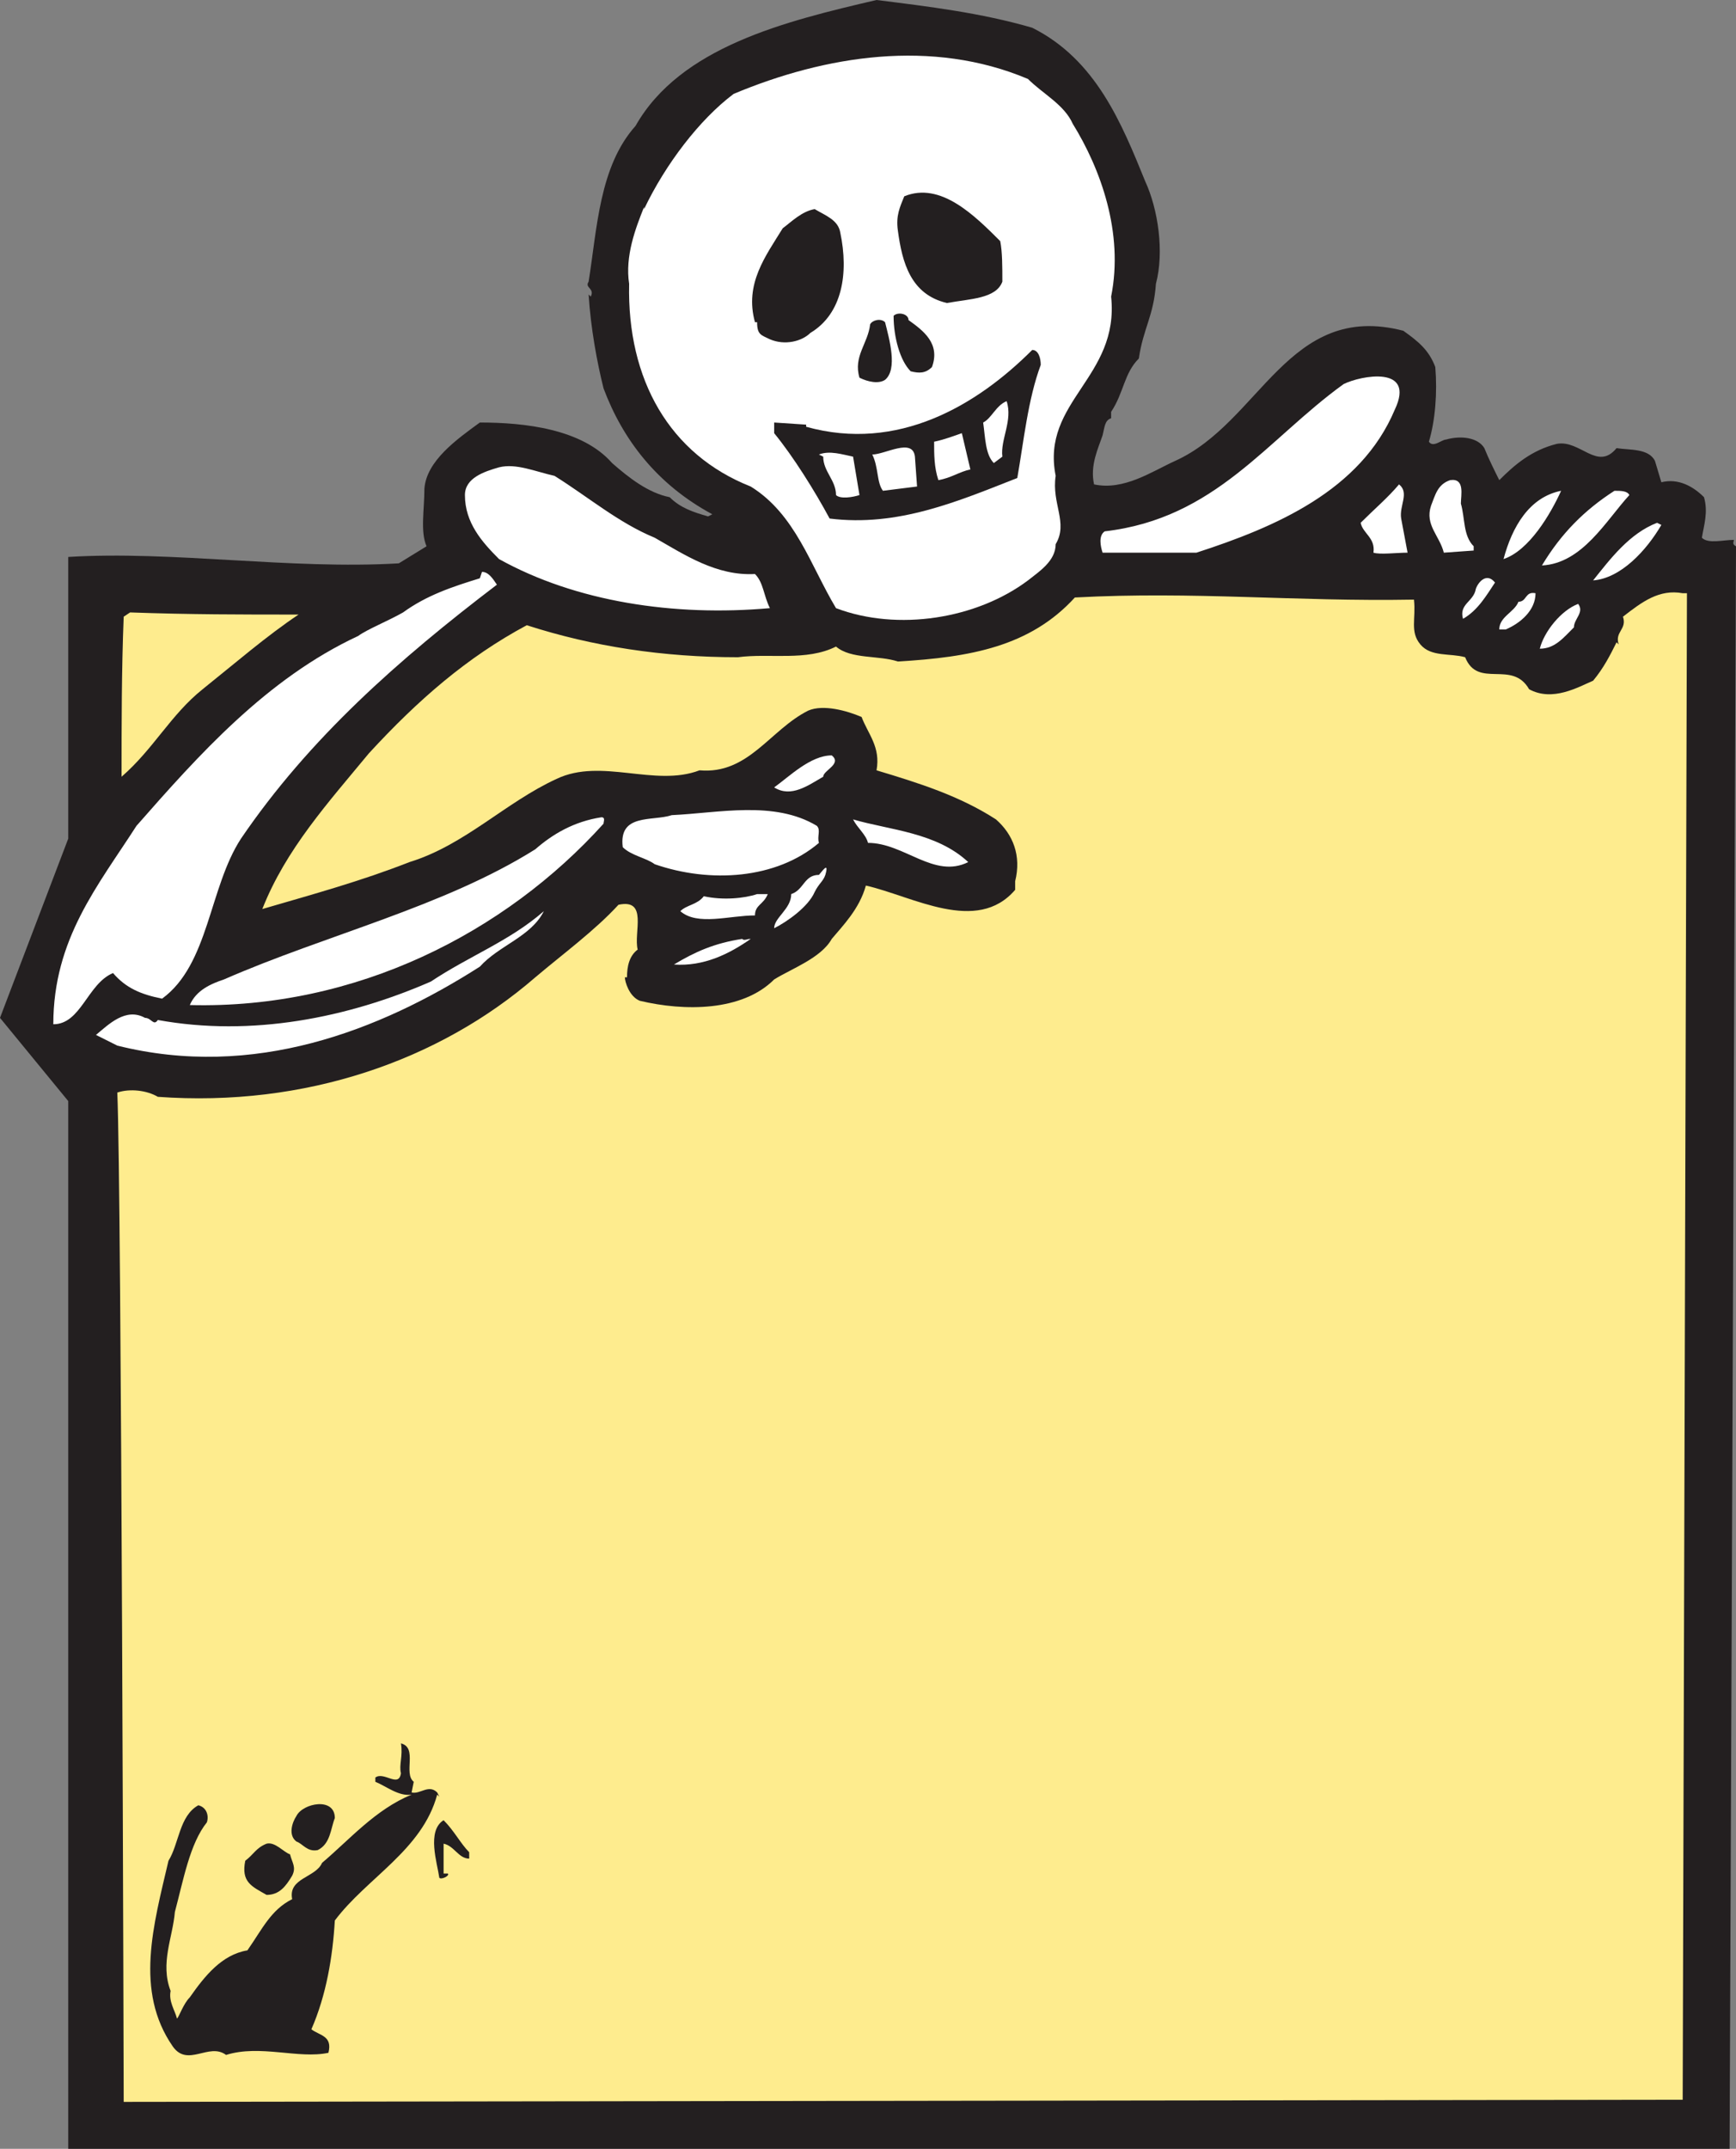
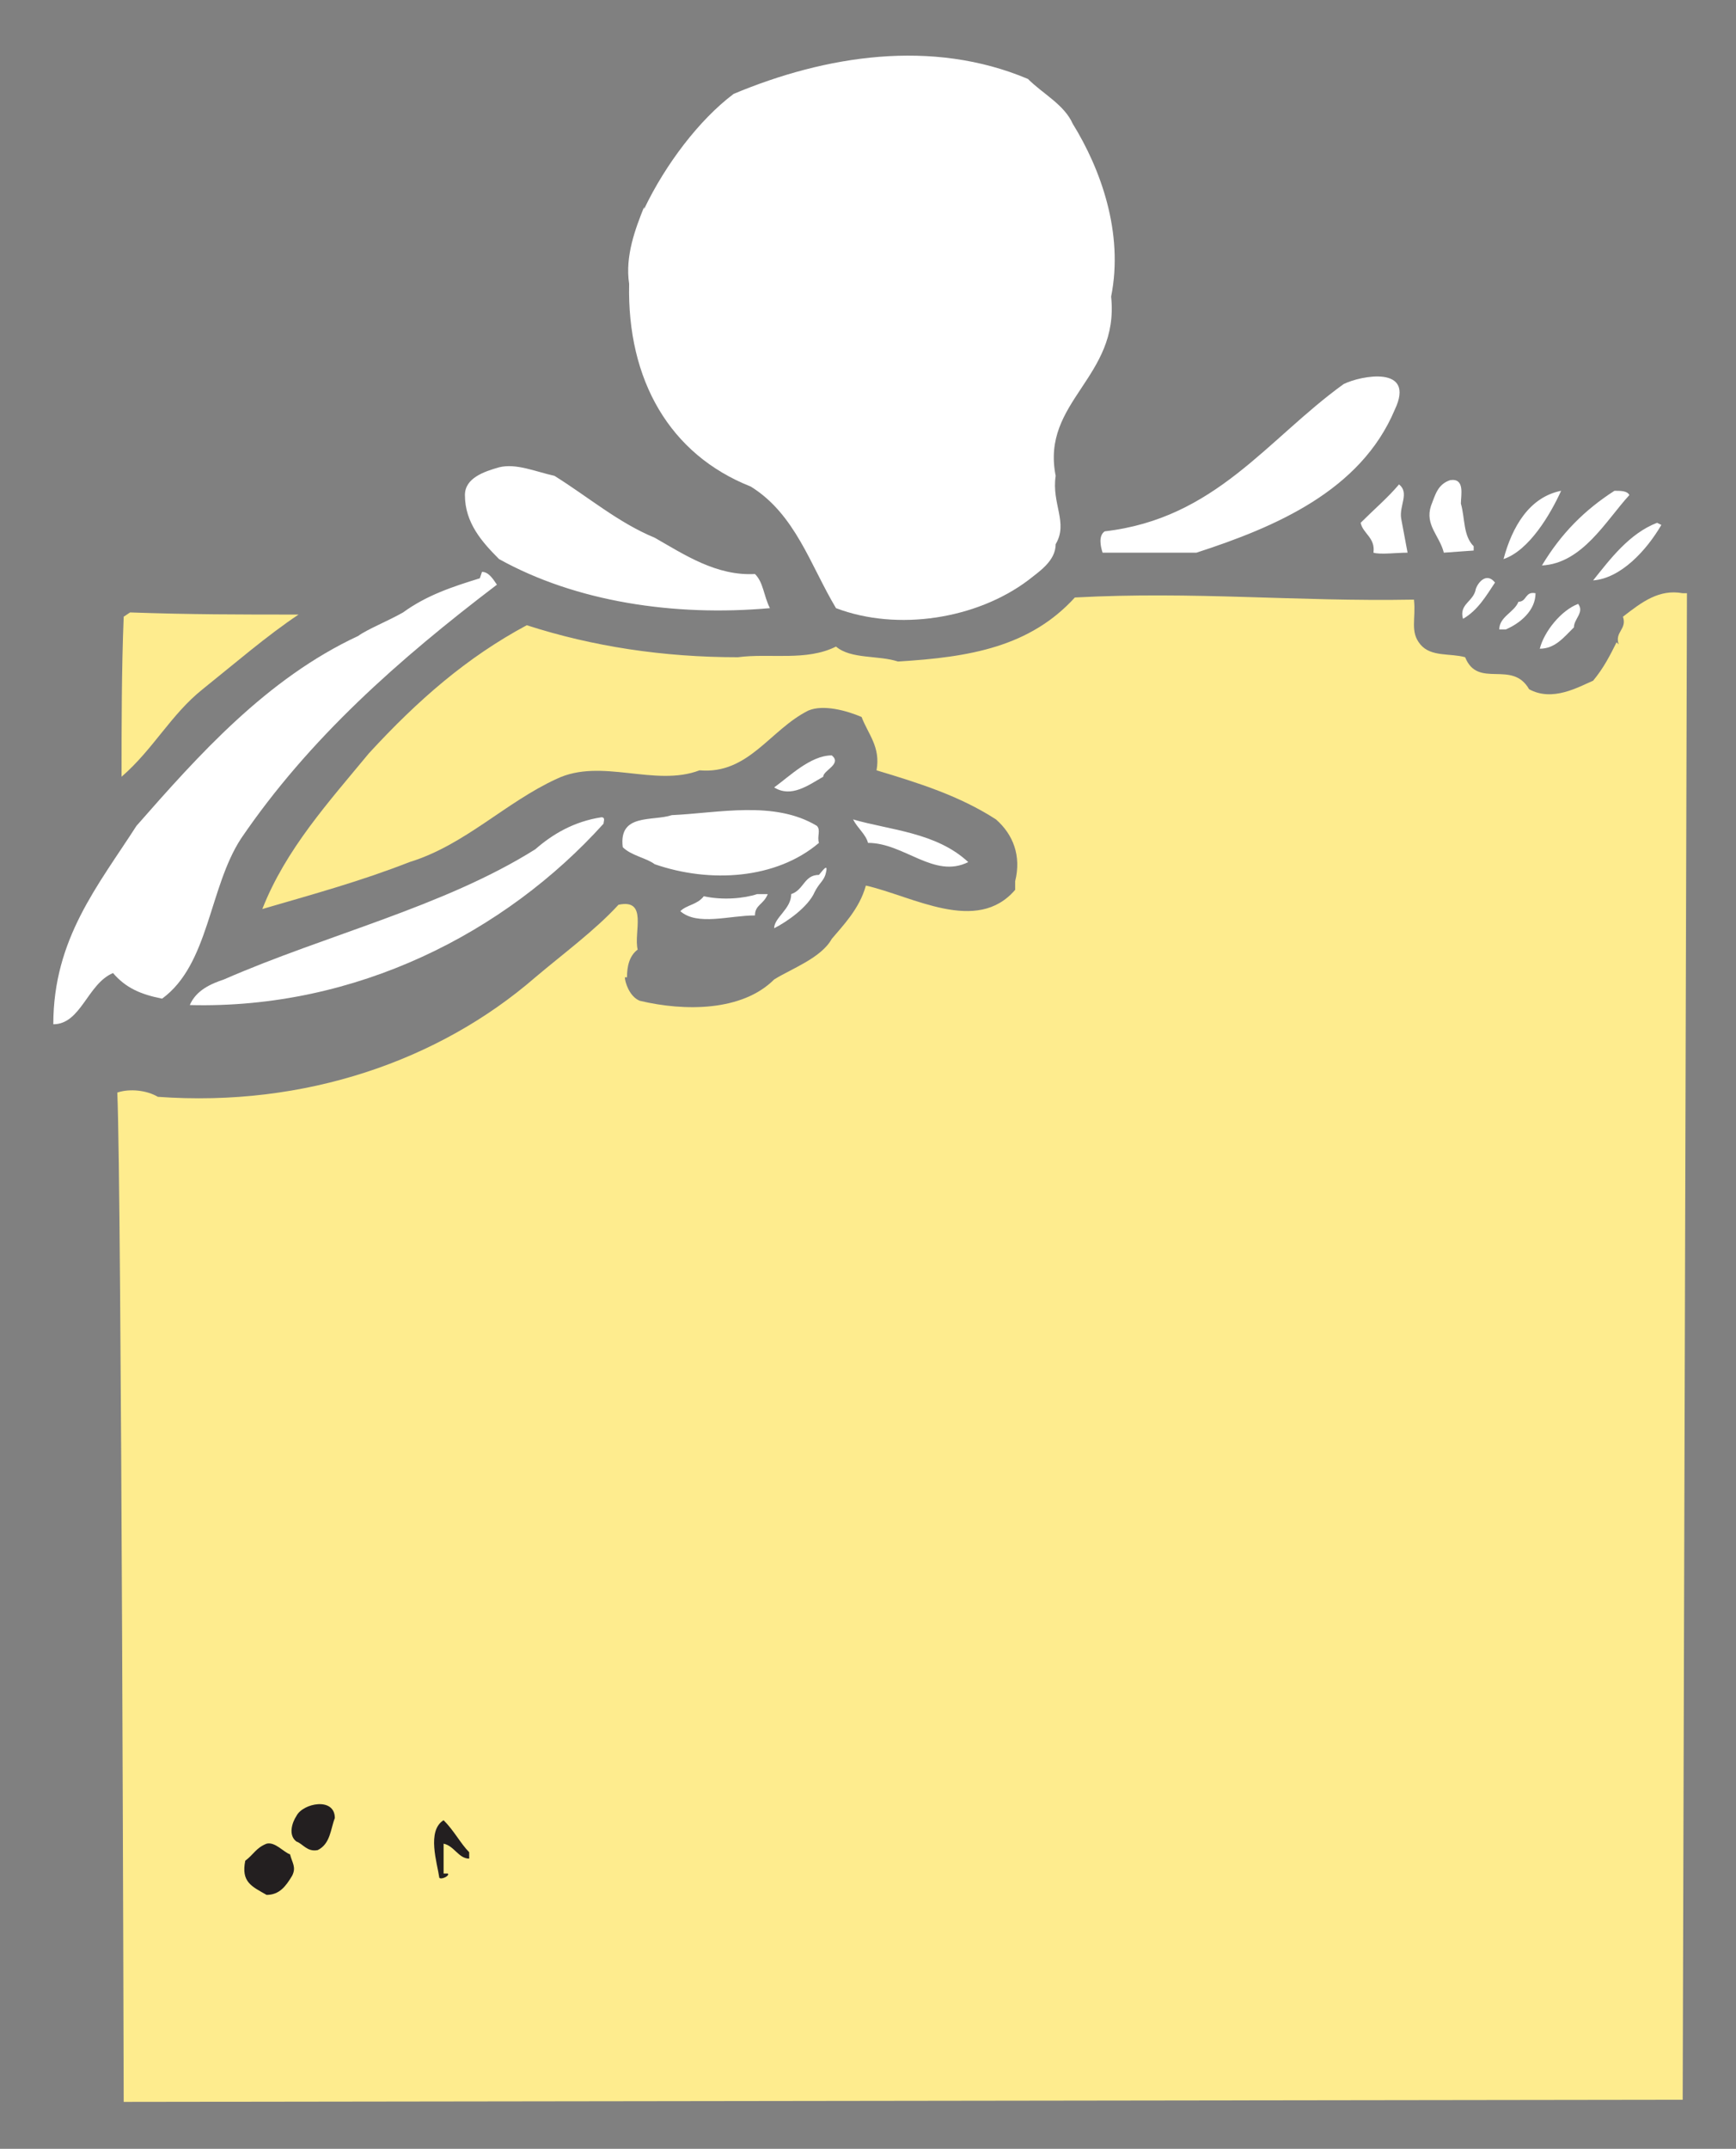
<svg xmlns="http://www.w3.org/2000/svg" width="610.5" height="755.25">
  <rect width="100%" height="100%" fill="#808080" stroke="none" />
-   <path fill="#231f20" fill-rule="evenodd" d="M610.5 192c-1.5-.75-.75-1.5-.75-2.25-3.75 0-9 1.5-11.25-.75.75-4.5 2.25-9 .75-14.25-3.75-3.75-9-6.75-15-5.25L582 162c-2.25-4.5-9-3.75-13.5-4.5-6.75 8.25-12.75-3-21-1.5-9 2.25-15 7.5-20.25 12.75-1.5-3-3.75-7.5-5.25-11.25-2.25-3.75-8.25-4.5-13.5-3-1.5 0-4.5 3-6 .75 2.25-7.5 3-17.25 2.25-26.25-2.25-6-6-9-11.25-12.75-40.5-10.5-50.25 32.25-80.25 45.75-8.25 3.75-18 10.5-28.5 8.25-1.5-6.75 1.5-12.75 3-17.25.75-3 .75-5.25 3-6v-2.25c4.5-6.75 4.5-13.5 9.75-18.75 1.5-10.5 5.25-15 6-26.25 3-11.25.75-26.25-3.75-36C394.5 43.5 385.5 21 363 9.75 345 4.5 326.25 2.25 308.25 0c-32.25 7.5-69 16.5-84.75 44.25C210.75 58.5 210 80.25 207 99c-1.5 2.25 2.25 2.25.75 5.25l-.75-.75c.75 12 3 24 5.25 33 6.75 18 18.75 33.75 38.25 44.25l-1.5.75c-5.25-1.5-9.75-3-13.5-6.75-7.5-1.5-14.25-6.75-20.25-12-10.5-12-30.75-14.25-46.5-14.25-8.25 6-18.75 13.5-19.5 23.25 0 7.5-1.5 15 .75 20.25l-9.75 6c-38.25 2.25-79.5-4.5-116.25-2.25v99l-24 63L24 387v368.25h584.25L610.5 192" />
  <path fill="#fff" fill-rule="evenodd" d="M377.25 43.5c9.75 15.75 18 38.25 13.5 60.75 3 28.5-24.75 36.75-19.5 63-1.5 9.75 4.5 16.5 0 24 0 6-6 9.75-9.75 12.75-18 13.5-45.75 18-67.5 9.75-9-15-14.25-33-30-42.75-28.5-11.25-43.5-37.5-42.75-71.25-1.5-9.75 2.25-19.5 5.25-27v.75C234 57.75 246 42 258 33c32.25-13.5 69.75-19.5 103.5-5.25 5.25 5.25 12.75 9 15.75 15.75" />
-   <path fill="#231f20" fill-rule="evenodd" d="M351.75 84.75c.75 3.75.75 9 .75 14.25-2.25 6-11.25 6-19.5 7.5-12.75-3-15.75-14.25-17.25-25.5-.75-5.25.75-8.25 2.25-12 12.75-5.25 24.75 6.75 33.75 15.75m-56.25-3c3 14.25.75 28.5-10.5 35.25-3 3-9 4.5-14.25 2.25-3-1.5-4.5-1.5-4.5-6h-.75c-3.75-13.5 3.75-23.25 9.75-33 3-2.25 6.75-6 11.25-6.75 3.75 2.25 8.25 3.75 9 8.25m24 30.75c5.25 3.75 11.25 8.25 8.25 16.5-2.25 2.25-4.5 2.25-7.5 1.5-3.75-3.75-6-12-6-19.5 1.5-1.5 5.25-.75 5.25 1.5m-8.25.75c1.5 6 4.5 16.5 0 20.25-2.25 1.5-6 .75-9-.75-2.25-7.5 3-12 3.75-18.75.75-1.5 3.75-2.25 5.25-.75m54.75 15c-4.5 12-6 27-8.25 39.75-21 8.25-42 17.25-66 14.25-5.25-9.75-12.75-21.75-19.5-30v-3.75l11.25.75v.75c32.25 9 60-7.5 79.5-27 2.25 0 3 3 3 5.25" />
  <path fill="#fff" fill-rule="evenodd" d="M490.5 144c-12 28.5-42 41.25-69.75 50.25h-33c-.75-2.25-1.5-6 .75-7.5 39-4.5 57-32.25 84-51.75 6-3 25.5-6.75 18 9m-138 16.5-3 2.25c-3-3-3-9-3.75-14.25 3-1.5 4.5-6 8.25-7.5 2.25 6.75-2.25 13.5-1.5 19.5m-11.25 4.5c-3.75.75-6.75 3-11.25 3.75-1.5-4.5-1.5-9-1.5-13.5 3.75-.75 7.5-2.25 9.75-3l3 12.75m-18.75 6-12 1.5c-2.25-3-1.5-8.25-3.75-12.75 4.5 0 14.25-6 15 .75l.75 10.5m-20.25 3c-2.25.75-6.75 1.5-8.25 0 0-5.25-4.5-8.25-4.5-13.5l-1.5-.75c3.75-1.5 8.25 0 12 .75l2.25 13.5m-72 15c10.5 6 21.75 13.5 35.25 12.75 3 3 3 7.5 5.25 12-33.75 3-68.25-2.25-95.25-17.25-6-6-12-12.75-12-22.5 0-6 6.75-8.25 12-9.75 6-1.5 12.75 1.5 19.5 3 12 7.5 22.5 16.5 35.25 21.75m283.5-12c1.5 5.25.75 11.25 4.5 15v1.5l-10.5.75c-1.5-6-6.75-9.75-4.5-16.5 1.5-3.75 2.25-7.5 6.75-9 5.25-.75 3.75 5.25 3.75 8.25m-21 5.25 2.25 12c-3.75 0-9.75.75-12 0 .75-5.25-3.75-6.75-4.5-10.5 4.5-4.5 9.75-9 13.5-13.5 3.75 3 0 7.5.75 12M549 172.5c-3.75 8.25-11.25 21-20.25 24 3-11.25 9-21.75 20.25-24m24 1.5c-8.25 9-16.5 24-30.75 24.75 6.75-11.25 15-19.5 25.5-26.25 2.25 0 4.5 0 5.25 1.5m11.25 10.5c-5.25 9-14.25 18.75-24 19.5 6-7.5 12.75-16.5 22.5-20.25l1.5.75m-409.5 21c-34.5 26.25-66 54-90 89.25C73.5 312 73.5 339 57 351c-7.5-1.5-12.75-3.75-17.25-9-9 3.75-11.25 18-21 18 0-30 15.75-48.75 29.25-69.75 21.75-24.75 45.75-51.75 78-66.75 3-2.25 10.5-5.25 15.75-8.25 8.25-6 17.25-9 27-12l.75-2.25c2.25 0 3.75 2.25 5.25 4.5m351-.75c-3 4.5-6 9.75-11.25 12.75-1.5-5.25 3.75-6 4.5-10.5.75-2.25 3.75-6 6.75-2.25M540 208.5c0 6-5.25 10.5-10.5 12.75h-2.25c0-4.5 5.25-6 6.75-9.75 3 0 2.25-3.75 6-3" />
  <path fill="#feec8e" fill-rule="evenodd" d="m593.25 208.5-1.5 529.5-548.25.75s-.75-321-2.25-354.75c4.5-1.5 10.5-.75 14.25 1.5 51.75 3.75 99-12.75 132.75-42 9.75-8.25 21-16.5 29.25-25.5 10.5-2.25 5.25 9.75 6.75 15.75-3 2.25-3.75 6-3.75 9.75h-.75c0 1.5 1.5 6.75 5.25 8.25 15.75 3.75 36 3.75 47.25-7.5 6-3.75 16.5-7.5 20.25-14.25 3.75-4.5 9.75-10.5 12-18.75 16.5 3.75 39 17.25 52.5 1.5V309v.75c2.25-9-.75-16.5-6.75-21.75-12.75-8.25-27-12.75-42-17.25 1.5-8.25-3-12.75-5.25-18.75-5.25-2.25-13.5-4.5-18.75-2.25-13.5 6.75-21 22.5-38.25 21-15.75 6-34.5-4.5-50.25 3C177.75 282 163.5 297 144 303c-17.25 6.75-33.75 11.25-51.75 16.5 8.25-21 23.25-37.5 37.5-54.75 17.25-18.75 34.5-33.75 55.5-45 23.25 7.5 48 11.25 74.25 11.25 11.25-1.5 24 1.5 34.5-3.75 5.25 4.5 15 3 21.75 5.25 25.5-1.5 46.5-5.25 62.25-22.5 42-2.25 77.25 1.5 119.25.75.75 6.75-1.5 11.25 2.25 15.75s10.5 3 15.75 4.5c4.5 11.25 16.5.75 22.5 11.25 8.25 4.5 17.25-.75 22.5-3 3.75-4.5 6-9 8.25-13.5l.75.75c-1.5-4.5 3-5.25 1.5-9.75 6.75-5.25 12.75-9.75 21-8.25h1.5" />
  <path fill="#fff" fill-rule="evenodd" d="M553.5 220.5c-3.75 3.75-6.75 7.5-12 7.5 1.5-6 7.5-13.5 13.5-15.75 2.25 3-1.5 5.25-1.5 8.25" />
  <path fill="#feec8e" fill-rule="evenodd" d="M105 216c-11.25 7.5-22.5 17.25-33.75 26.25S54 263.25 42.75 273c0-18 0-37.5.75-56.25l2.25-1.5c21 .75 39 .75 59.25.75" />
  <path fill="#fff" fill-rule="evenodd" d="M289.5 273c-5.25 3-11.25 7.5-17.25 3.75C277.5 273 285 265.5 292.5 265.5c3.75 3-3 5.25-3 7.5m-2.25 17.25c1.5 1.5 0 3.75.75 6-15 12.75-38.25 14.25-57.75 7.5-3-2.25-8.25-3-11.25-6-1.5-12 10.5-9 17.25-11.25 16.5-.75 36-5.25 51 3.75m-75-.75c-34.5 38.25-87 65.25-145.5 63.75 2.25-5.25 7.5-7.5 12-9 36-15.75 77.25-25.5 109.5-45.75 6-5.25 13.5-9.75 23.25-11.25 1.5 0 .75 1.5.75 2.25M340.5 303c-12 6-22.5-6.75-35.25-6.75-.75-3-3.75-5.25-5.25-8.25 12.75 3.75 29.25 4.5 40.5 15m-50.25 4.5c-.75 2.25-2.25 3-3.75 6-2.25 5.25-9.75 10.5-14.25 12.75 0-3.75 6-6.75 6-12 4.5-1.5 4.5-6.75 9.75-6.75.75-.75 3.75-5.25 2.25 0M270 314.25c-1.5 3.75-4.5 3.75-4.5 7.5-9 0-20.25 3.75-26.25-1.5 2.25-2.25 6-2.25 8.25-5.25 6.75 1.5 14.25.75 18.75-.75H270" />
-   <path fill="#fff" fill-rule="evenodd" d="M168.75 339.75c-35.25 22.5-79.5 39.75-127.5 27.75l-7.5-3.75c4.5-3.75 10.5-9.75 17.25-6 2.25 0 3 3 4.5.75 33 6 66.75-.75 96-13.5 13.5-9 27.75-14.25 39.75-24.75-4.5 9-15.75 12-22.5 19.5M264 330c-7.5 5.25-16.5 9.75-27 9 7.5-4.5 14.25-7.5 24-9 .75.75 1.5 0 3 0" />
-   <path fill="#231f20" fill-rule="evenodd" d="m145.5 626.25-.75 3.75c3 .75 6-3 9 0l.75 1.5-.75-.75c-5.25 19.5-24.75 29.25-36 44.25-.75 12.75-3 26.25-8.25 38.25 3 2.25 7.5 2.25 6 8.25-10.5 2.25-24-3-36 .75-6-4.5-13.5 4.5-18.75-3-13.5-19.5-6.75-42.75-1.5-65.25 3.75-6 3.75-15.75 10.5-19.5 3 .75 3.75 3.75 3 6-6 7.5-8.25 20.25-11.25 31.5-.75 9-5.25 18-1.5 27.75-.75 3.75 1.5 6.75 2.25 9.75.75-.75 2.25-5.25 4.5-7.5C72 694.5 78 687 87 685.5c5.25-7.5 8.25-14.25 15.75-18-1.5-7.5 8.25-7.5 10.5-12.75 9.75-8.25 18.75-18.75 31.5-24-4.5.75-9-3-12.75-4.5v-1.5c3-2.25 8.25 3.75 9-1.5-.75-3 .75-6 0-10.5 6 1.5.75 10.5 4.5 13.5" />
  <path fill="#231f20" fill-rule="evenodd" d="M117.75 639c-1.5 3.75-1.5 9-6 11.25-3.75.75-5.25-2.25-7.5-3-3-2.25-1.5-6.75 0-9 2.25-4.5 13.5-6.75 13.5.75M165 651v2.25c-3.75 0-5.25-4.5-9-5.25v10.5h1.5c.75.75-2.25 2.25-3 1.5-.75-5.25-4.5-16.5 1.5-20.25 3.75 3.75 6 8.25 9 11.25m-63 .75c.75 3 2.25 4.5.75 7.5-2.25 3.75-4.5 6.75-9 6.75-5.25-3-9-4.5-7.5-12 3-2.25 3.75-4.5 7.5-6 3-.75 6 3 8.25 3.75" />
</svg>